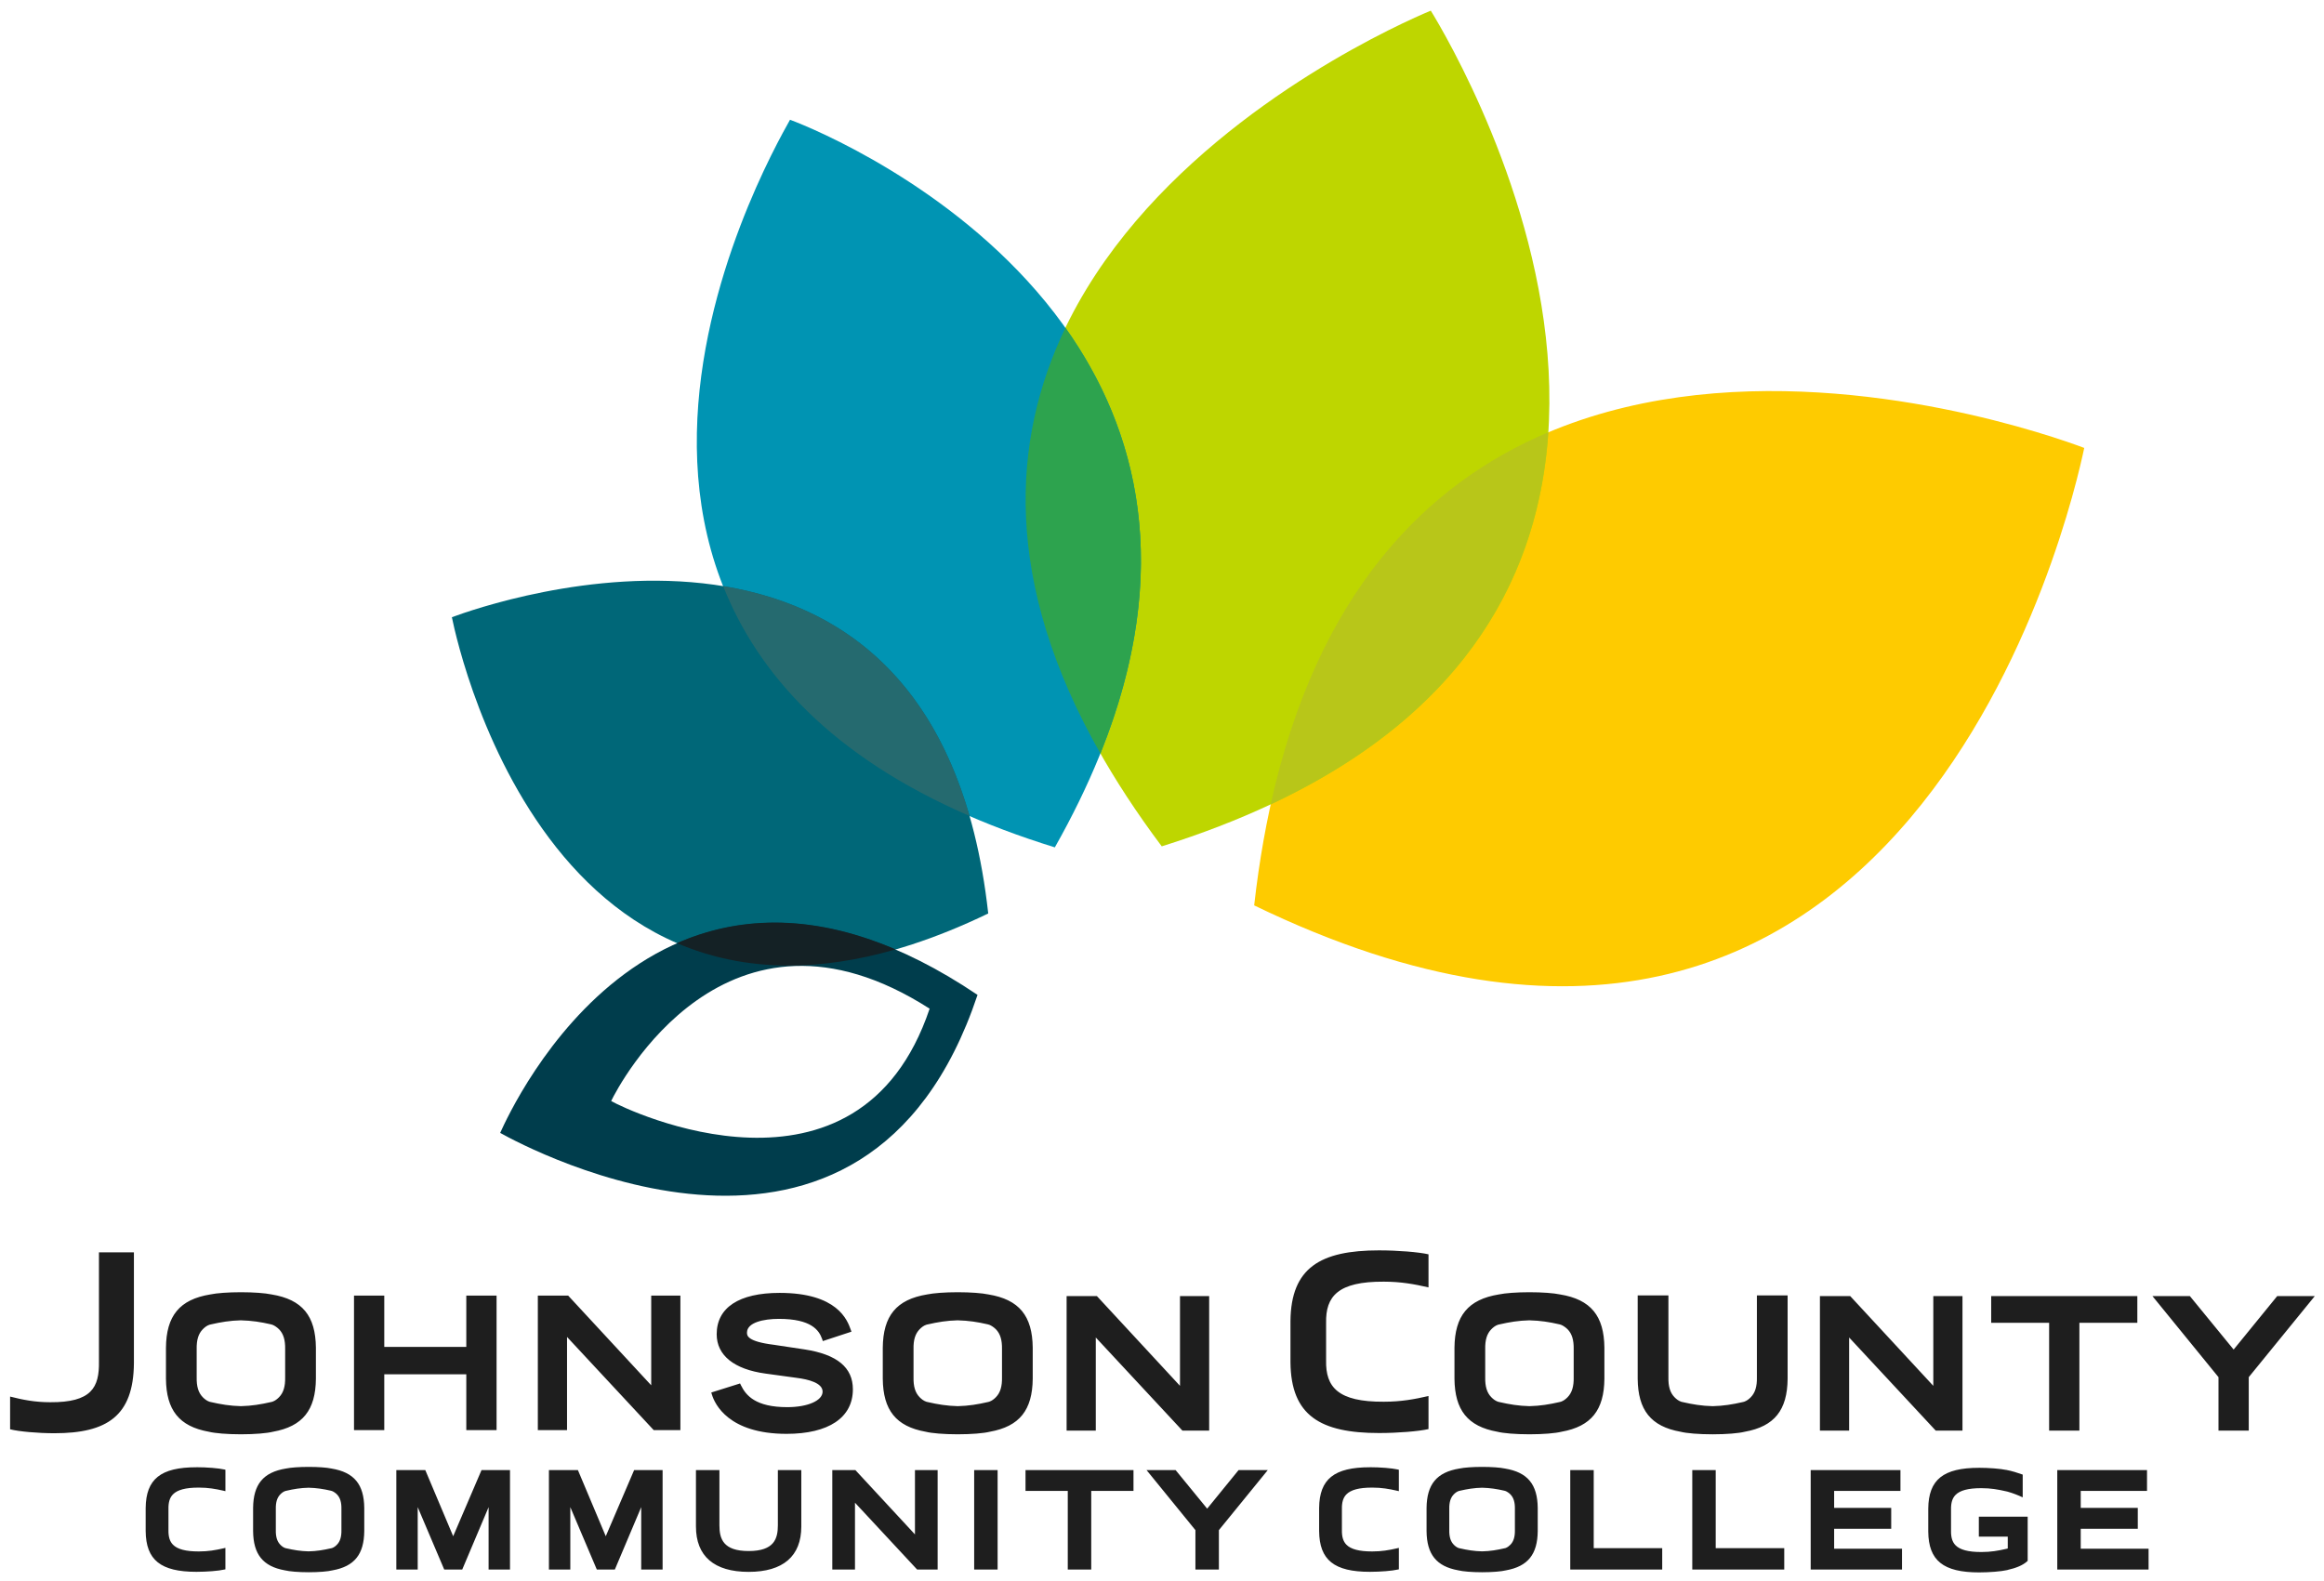
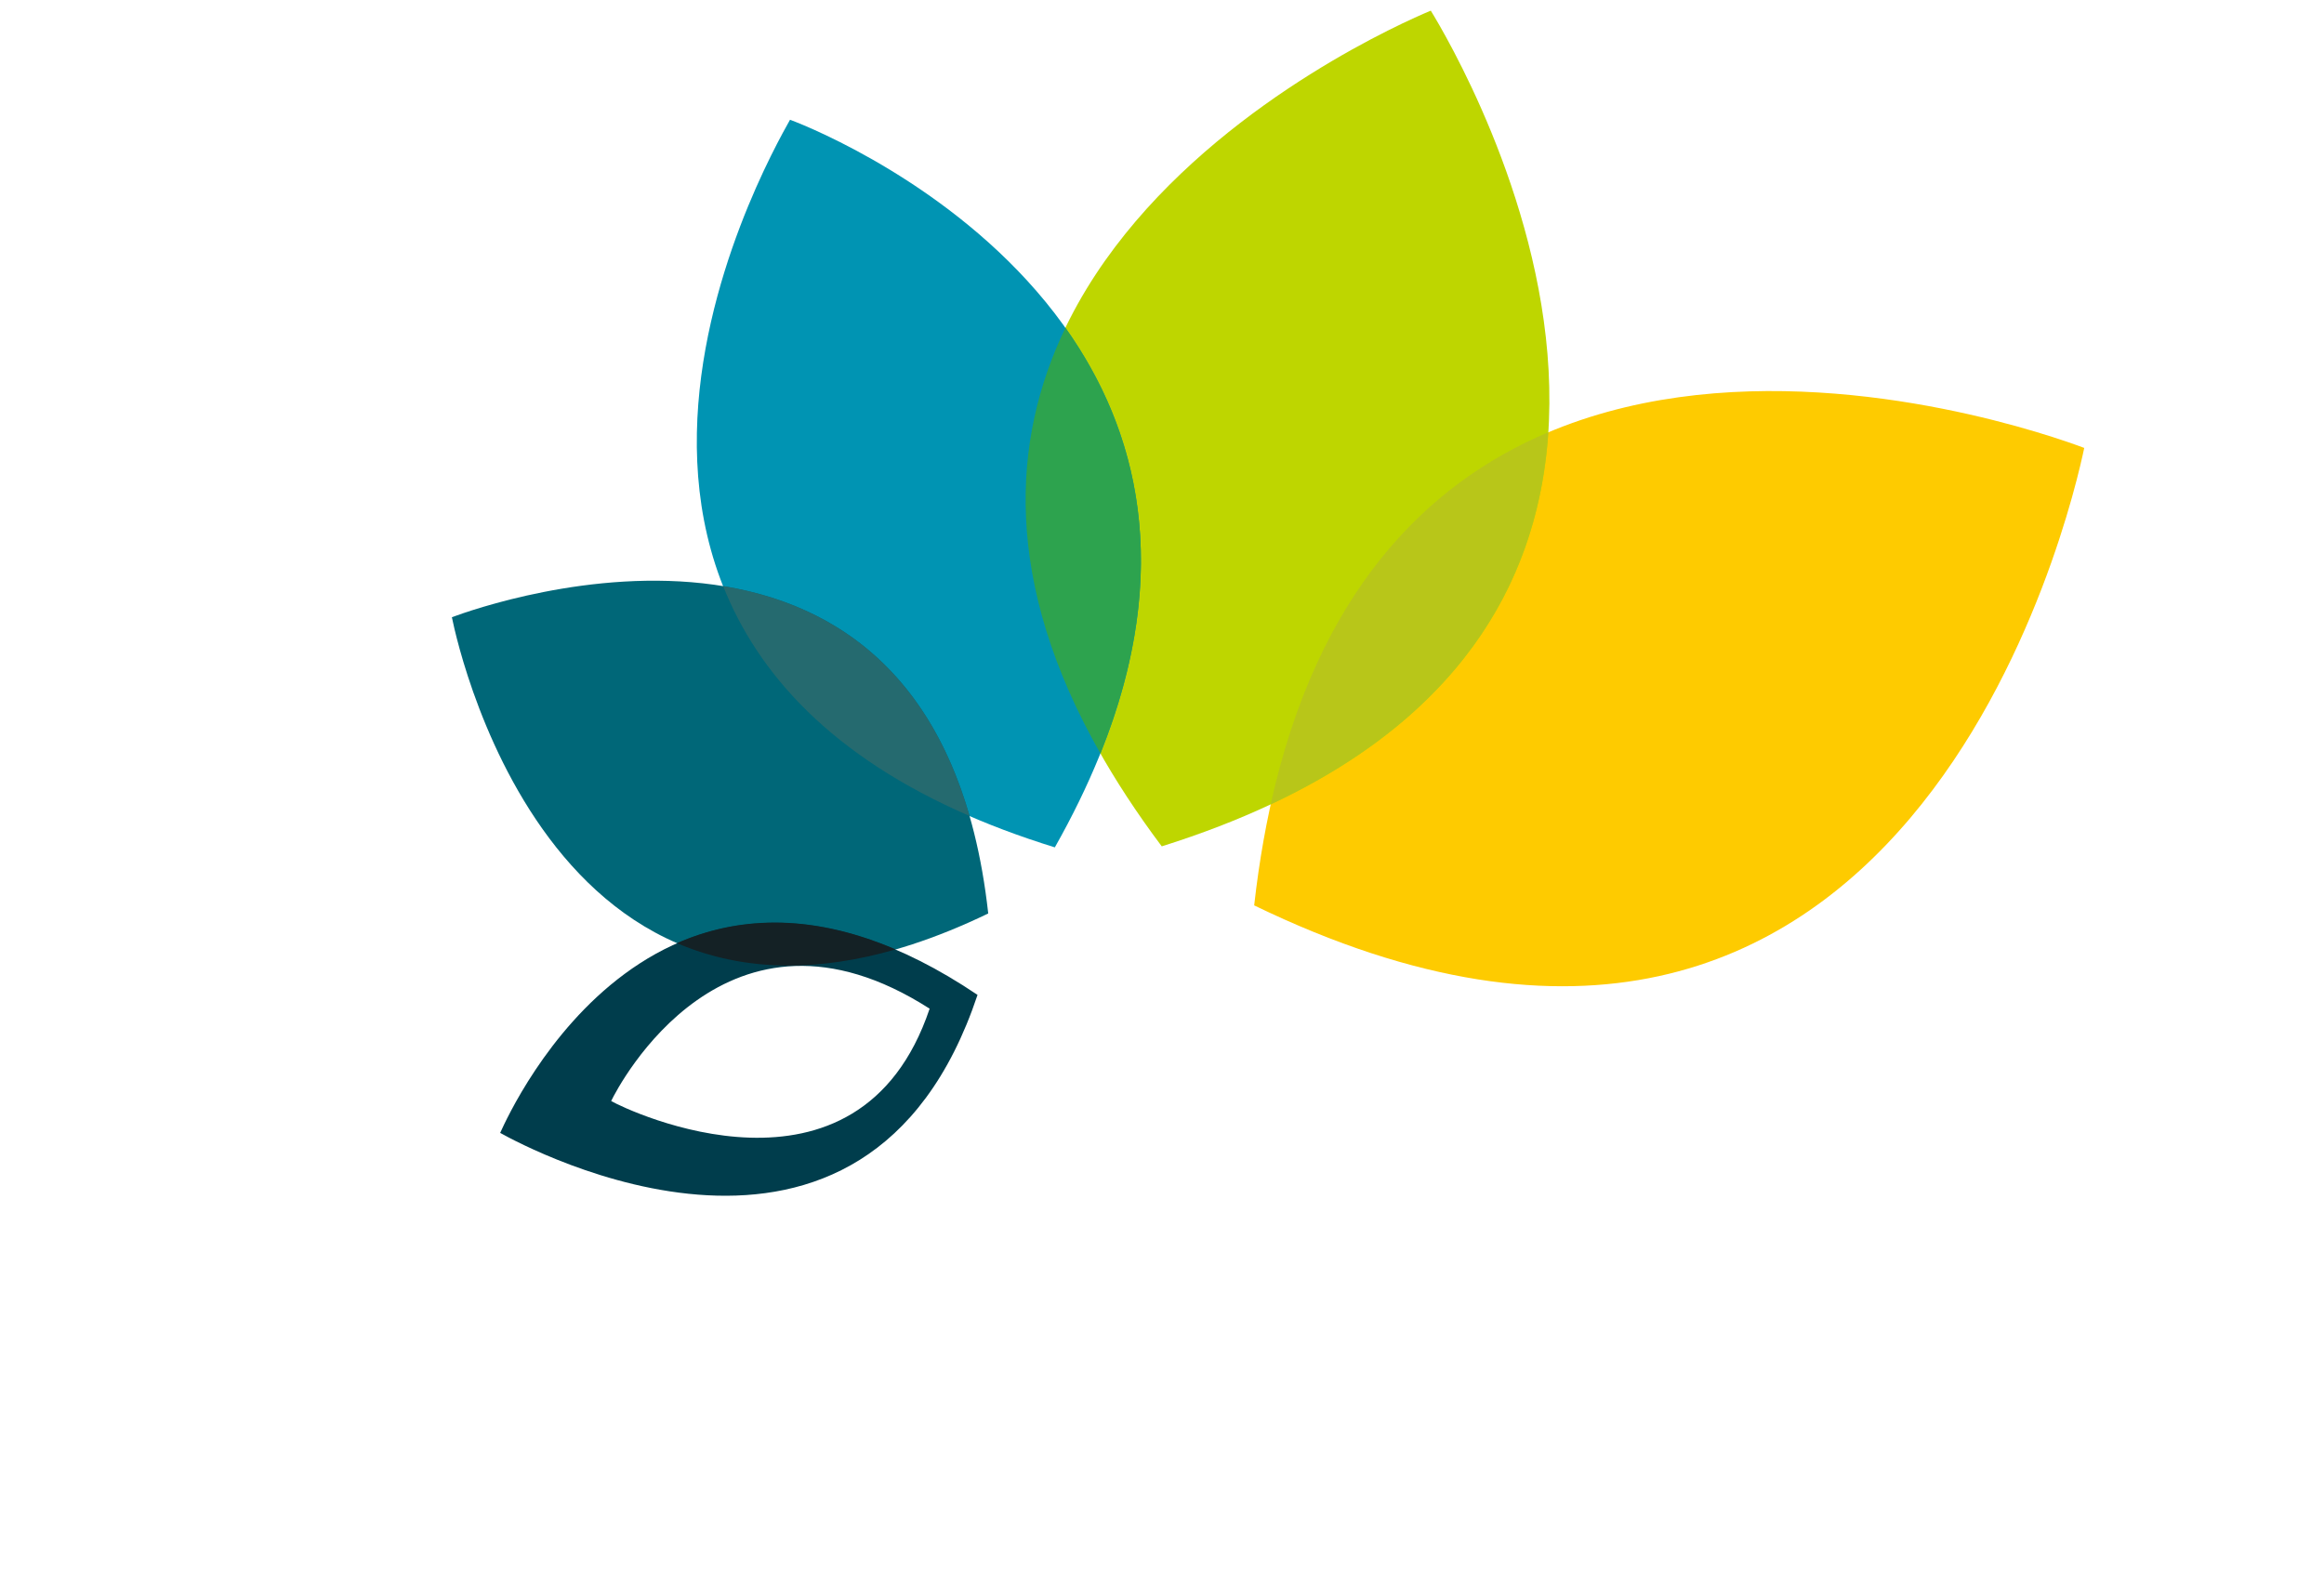
<svg xmlns="http://www.w3.org/2000/svg" width="247" height="168.06" viewBox="0 0 247 168.06">
  <g transform="matrix(1.333 0 0 -1.333 -471.27 955.48)">
    <g>
      <path d="m519.72 681.07c-0.977-4.681-13.907-61.808-66.182-36.48 6.499 57.727 61.697 38.169 66.182 36.48" fill="#fecb00" />
      <path d="m467.62 715.94c2.313-3.778 29.888-50.511-21.451-66.642-32.29 43.054 17.352 64.933 21.451 66.642" fill="#bed600" />
      <path d="m416.53 707.24c3.643-1.346 43.69-18.078 21.115-58.023-46.039 14.24-23.03 54.581-21.115 58.023" fill="#0094b3" />
      <path d="m389.57 667.57c2.901 1.079 38.643 13.698 42.764-23.625-33.857-16.341-42.146 20.59-42.764 23.625" fill="#006778" />
      <path d="m402.27 628.99c0.596 1.236 9.186 17.747 25.392 7.363-5.669-16.856-24.11-8.116-25.392-7.363m-8.85-2.543c2.21-1.23 29.147-15.701 38.061 11.006-25.253 17.01-37.1-8.883-38.061-11.006" fill="#003d4c" />
      <path d="m476.99 682.32c-9.795-4.137-18.42-12.84-22.136-29.673 15.948 7.474 21.415 18.713 22.136 29.673" fill="#b8c619" />
      <path d="m438.49 690.65c-4.295-8.925-5.011-20.229 2.789-33.949 5.943 14.778 2.904 25.928-2.789 33.949" fill="#2da34e" />
      <path d="m411.2 670.05c2.769-6.978 8.638-13.564 19.645-18.33-3.541 12.32-11.579 17.007-19.645 18.33" fill="#256a6f" />
      <path d="m415.31 643.22c-2.897 0-5.489-0.628-7.789-1.641 2.607-1.123 5.566-1.786 8.919-1.786 2.593 0 5.425 0.397 8.509 1.286-3.522 1.509-6.735 2.142-9.639 2.142" fill="#142125" />
-       <path d="m463.5 617.08c-4.683 0-7.025-1.387-7.068-5.629v-3.309c0.043-4.241 2.385-5.629 7.068-5.629 1.487 0 3.171 0.138 3.938 0.316v2.637c-1.116-0.258-2.189-0.456-3.567-0.456-3.655-0.02-4.643 1.169-4.598 3.29v2.994c-0.045 2.119 0.944 3.31 4.598 3.29 1.378 0 2.45-0.2 3.567-0.457v2.637c-0.766 0.179-2.451 0.316-3.938 0.316zm-102.07-0.158v-8.694c0.04-2.1-0.607-3.278-3.885-3.258-1.235 0-2.197 0.196-3.199 0.451v-2.609c0.688-0.177 2.197-0.315 3.532-0.315 4.2 0 6.301 1.374 6.34 5.574v8.851h-2.788zm11.319-3.18c-1.026 0-1.926-0.07-2.443-0.177-2.458-0.402-3.508-1.715-3.533-4.245v-2.484c0.025-2.486 1.044-3.794 3.416-4.219 0.49-0.122 1.452-0.204 2.561-0.204 1.108 0 2.069 0.082 2.559 0.204 2.372 0.425 3.394 1.733 3.419 4.219v2.484c-0.026 2.53-1.076 3.843-3.535 4.245-0.517 0.107-1.417 0.177-2.443 0.177zm57.155 0c-1.027 0-1.926-0.07-2.443-0.177-2.458-0.402-3.509-1.715-3.535-4.245v-2.484c0.026-2.486 1.046-3.794 3.417-4.219 0.489-0.122 1.452-0.204 2.561-0.204 1.107 0 2.07 0.082 2.561 0.204 2.372 0.425 3.391 1.733 3.416 4.219v2.484c-0.025 2.53-1.076 3.843-3.533 4.245-0.517 0.107-1.417 0.177-2.443 0.177zm45.582 0c-1.027 0-1.926-0.07-2.443-0.177-2.458-0.402-3.509-1.715-3.535-4.245v-2.484c0.026-2.486 1.046-3.794 3.417-4.219 0.488-0.122 1.452-0.204 2.561-0.204 1.107 0 2.069 0.082 2.559 0.204 2.373 0.425 3.393 1.733 3.417 4.219v2.484c-0.026 2.53-1.076 3.843-3.533 4.245-0.517 0.107-1.417 0.177-2.443 0.177zm-59.786-0.053c-3.236 0-5.017-1.173-5.017-3.297 0-1.68 1.383-2.795 3.894-3.138l2.477-0.34c0.945-0.119 2.073-0.406 2.073-1.099 0-0.718-1.186-1.238-2.817-1.238-2.517 0-3.292 0.928-3.687 1.736l-0.076 0.154-2.295-0.722 0.057-0.186c0.224-0.729 1.317-3.111 5.943-3.111 3.361 0 5.29 1.295 5.29 3.551 0 1.744-1.259 2.783-3.851 3.182l-2.449 0.369c-2.143 0.267-2.143 0.744-2.143 0.971 0 0.807 1.315 1.096 2.546 1.096 2.577 0 3.197-0.906 3.438-1.589l0.063-0.182 2.282 0.75-0.069 0.19c-0.258 0.718-1.043 2.903-5.657 2.903zm68.416-0.202v-6.652c0.026-2.487 1.046-3.794 3.417-4.219 0.489-0.123 1.452-0.204 2.561-0.204 1.107 0 2.07 0.081 2.559 0.204 2.373 0.425 3.393 1.732 3.417 4.219v6.652h-2.449v-6.532c0.015-0.729-0.139-1.231-0.486-1.585-0.138-0.141-0.307-0.283-0.527-0.359-0.027-0.01-0.113-0.028-0.113-0.028-0.805-0.186-1.536-0.307-2.401-0.328-0.865 0.021-1.599 0.143-2.402 0.328 0 0-0.087 0.018-0.114 0.028-0.219 0.076-0.389 0.218-0.527 0.359-0.347 0.354-0.5 0.856-0.485 1.585v6.532h-2.449zm-102.35-0.013v-10.727h2.413v4.449h6.54v-4.449h2.414v10.727h-2.414v-4.091h-6.54v4.091h-2.413zm14.657 0v-10.727h2.328v7.428l6.91-7.428h2.128v10.727h-2.326v-7.154l-6.623 7.154h-2.417zm42.16-0.041v-10.729h2.326v7.428l6.91-7.428h2.13v10.729h-2.326v-7.156l-6.624 7.156h-2.416zm60.063 0v-10.729h2.329v7.428l6.907-7.428h2.13v10.729h-2.326v-7.156l-6.624 7.156h-2.416zm13.655 0v-2.128h4.62v-8.6h2.413v8.6h4.62v2.128h-11.653zm12.858 0 5.265-6.464v-4.264h2.413v4.264l5.265 6.464h-2.997l-3.473-4.263-3.489 4.263h-2.982zm-152.41-1.932c0.865-0.021 1.58-0.133 2.385-0.318 0.028-7e-3 0.13-0.038 0.13-0.038 0.16-0.057 0.388-0.218 0.527-0.359 0.347-0.353 0.499-0.856 0.485-1.582v-2.248c0.015-0.729-0.137-1.23-0.485-1.585-0.139-0.141-0.307-0.282-0.527-0.359-0.027-0.01-0.114-0.028-0.114-0.028-0.805-0.185-1.536-0.307-2.401-0.328-0.864 0.021-1.597 0.143-2.401 0.328 0 0-0.087 0.018-0.114 0.028-0.219 0.077-0.389 0.218-0.527 0.359-0.347 0.355-0.5 0.856-0.485 1.585v2.25c-0.015 0.726 0.137 1.228 0.485 1.581 0.138 0.141 0.307 0.284 0.527 0.359 0.027 0.01 0.114 0.028 0.114 0.028 0.804 0.185 1.536 0.307 2.401 0.328zm57.155 0c0.865-0.021 1.579-0.133 2.383-0.318 0.028-7e-3 0.132-0.038 0.132-0.038 0.16-0.057 0.388-0.218 0.527-0.359 0.347-0.353 0.499-0.856 0.485-1.582v-2.248c0.015-0.729-0.137-1.23-0.485-1.585-0.139-0.141-0.308-0.282-0.529-0.359-0.027-0.01-0.111-0.028-0.111-0.028-0.805-0.185-1.537-0.307-2.402-0.328-0.865 0.021-1.598 0.143-2.402 0.328 0 0-0.086 0.018-0.113 0.028-0.22 0.077-0.389 0.218-0.527 0.359-0.347 0.355-0.501 0.856-0.485 1.585v2.25c-0.017 0.726 0.138 1.228 0.485 1.581 0.138 0.141 0.306 0.284 0.526 0.359 0.027 0.01 0.114 0.028 0.114 0.028 0.805 0.185 1.537 0.307 2.402 0.328zm45.582 0c0.864-0.021 1.579-0.133 2.383-0.318 0.028-7e-3 0.132-0.038 0.132-0.038 0.16-0.057 0.387-0.218 0.527-0.359 0.347-0.353 0.499-0.856 0.485-1.582v-2.248c0.015-0.729-0.138-1.23-0.485-1.585-0.14-0.141-0.307-0.282-0.527-0.359-0.027-0.01-0.114-0.028-0.114-0.028-0.804-0.185-1.537-0.307-2.401-0.328-0.865 0.021-1.598 0.143-2.402 0.328 0 0-0.087 0.018-0.114 0.028-0.219 0.077-0.388 0.218-0.526 0.359-0.347 0.355-0.5 0.856-0.485 1.585v2.25c-0.015 0.726 0.137 1.228 0.485 1.581 0.138 0.141 0.306 0.284 0.526 0.359 0.026 0.01 0.114 0.028 0.114 0.028 0.805 0.185 1.536 0.307 2.402 0.328zm-97.334-11.688c-0.761 0-1.428-0.05-1.812-0.13-1.823-0.298-2.601-1.271-2.619-3.147v-1.843c0.018-1.843 0.774-2.813 2.533-3.129 0.363-0.089 1.078-0.151 1.898-0.151 0.822 0 1.536 0.062 1.898 0.151 1.759 0.316 2.515 1.286 2.534 3.129v1.843c-0.02 1.875-0.797 2.848-2.621 3.147-0.383 0.081-1.05 0.13-1.812 0.13zm93.562 0c-0.762 0-1.427-0.05-1.81-0.13-1.823-0.298-2.602-1.271-2.621-3.147v-1.843c0.018-1.843 0.775-2.813 2.534-3.129 0.362-0.089 1.076-0.151 1.897-0.151 0.822 0 1.536 0.062 1.9 0.151 1.758 0.316 2.514 1.286 2.533 3.129v1.843c-0.019 1.875-0.797 2.848-2.619 3.147-0.383 0.081-1.052 0.13-1.813 0.13zm-102.51-0.029c-2.853 0-4.025-0.941-4.049-3.248v-1.844c0.024-2.306 1.196-3.246 4.049-3.246 0.826 0 1.779 0.076 2.216 0.18l0.092 0.019v1.71l-0.144-0.034c-0.653-0.15-1.234-0.25-1.958-0.25h-0.048c-1.013 0-1.677 0.176-2.03 0.538-0.257 0.261-0.371 0.634-0.36 1.175v1.667c-0.011 0.539 0.103 0.91 0.36 1.172 0.353 0.361 1.016 0.538 2.029 0.538h0.05c0.724 0 1.306-0.1 1.958-0.25l0.144-0.034v1.708l-0.092 0.021c-0.438 0.102-1.391 0.18-2.216 0.18zm93.562 0c-2.852 0-4.025-0.941-4.049-3.248v-1.844c0.024-2.306 1.197-3.246 4.049-3.246 0.827 0 1.78 0.076 2.218 0.18l0.091 0.019v1.71l-0.144-0.034c-0.653-0.15-1.236-0.25-1.96-0.25h-0.047c-1.013 0-1.678 0.176-2.032 0.538-0.257 0.261-0.37 0.634-0.359 1.175v1.667c-0.011 0.539 0.102 0.91 0.359 1.172 0.354 0.361 1.018 0.538 2.03 0.538h0.048c0.726 0 1.307-0.1 1.96-0.25l0.144-0.034v1.708l-0.091 0.021c-0.438 0.102-1.391 0.18-2.218 0.18zm48.568-0.044c-2.853 0-4.027-0.942-4.05-3.251v-1.841c0.024-2.307 1.198-3.248 4.05-3.248 0.826 0 1.778 0.078 2.216 0.18l0.091 0.021v0.004c0.595 0.133 1.196 0.351 1.57 0.715v3.523h-3.894v-1.589h2.306v-0.948l-0.127-0.031c-0.652-0.151-1.234-0.25-1.958-0.25h-0.047c-1.014 0-1.678 0.176-2.032 0.538-0.257 0.261-0.371 0.635-0.359 1.175v1.667c-0.012 0.538 0.102 0.912 0.359 1.173 0.354 0.361 1.018 0.538 2.03 0.538h0.05c0.724 0 1.305-0.101 1.957-0.252l0.114-0.026c0.437-0.124 0.818-0.274 1.204-0.454v1.815c-0.4 0.142-0.859 0.29-1.31 0.374-4e-3 9.1e-4 -0.011 0-0.018 0-0.459 0.096-1.362 0.168-2.153 0.168zm-91.433-0.179v-7.935h1.809v5.332l4.957-5.332h1.633v7.935h-1.808v-5.131l-4.752 5.131h-1.84zm11.312 0v-7.935h1.869v7.935h-1.869zm4.094 0v-1.663h3.369v-6.272h1.871v6.272h3.369v1.663h-8.609zm9.648 0 3.899-4.79v-3.145h1.871v3.145l3.901 4.79h-2.329l-2.506-3.078-2.518 3.078h-2.317zm33.785 0v-7.935h7.332v1.705h-5.461v6.23h-1.871zm9.729 0v-7.935h7.333v1.705h-5.464v6.23h-1.869zm9.442 0v-7.935h7.28v1.664h-5.411v1.591h4.55v1.664h-4.55v1.353h5.287v1.663h-7.156zm19.66 0v-7.935h7.28v1.664h-5.41v1.591h4.55v1.664h-4.55v1.353h5.285v1.663h-7.156zm-132.43-0.001v-7.934h1.705v4.978l2.115-4.978h1.434l2.103 4.976v-4.976h1.707v7.934h-2.271l-2.26-5.276-2.224 5.276h-2.31zm12.167 0v-7.934h1.705v4.979l2.114-4.979h1.436l2.103 4.978v-4.978h1.705v7.934h-2.269l-2.262-5.276-2.222 5.276h-2.31zm11.723 0v-4.5c0-2.367 1.451-3.618 4.2-3.618 2.748 0 4.2 1.251 4.2 3.618v4.5h-1.869v-4.396c0-1.07-0.283-2.061-2.331-2.061-2.047 0-2.329 0.991-2.329 2.061v4.396h-1.871zm-30.883-1.408c0.641-0.015 1.172-0.1 1.768-0.236 0.021-5e-3 0.098-0.028 0.098-0.028 0.119-0.042 0.288-0.161 0.39-0.265 0.258-0.262 0.371-0.635 0.36-1.173v-1.667c0.011-0.54-0.103-0.915-0.36-1.176-0.101-0.104-0.227-0.209-0.39-0.267-0.021-7e-3 -0.085-0.019-0.085-0.019-0.597-0.137-1.14-0.229-1.781-0.243-0.641 0.015-1.185 0.106-1.78 0.243 0 0-0.064 0.012-0.085 0.019-0.163 0.058-0.289 0.162-0.391 0.267-0.257 0.261-0.371 0.636-0.359 1.176v1.667c-0.012 0.539 0.102 0.911 0.359 1.173 0.102 0.104 0.227 0.208 0.391 0.265 0.021 8e-3 0.085 0.021 0.085 0.021 0.595 0.138 1.139 0.229 1.78 0.243zm93.562 0c0.641-0.015 1.173-0.1 1.77-0.236 0.021-5e-3 0.097-0.028 0.097-0.028 0.118-0.042 0.289-0.161 0.391-0.265 0.257-0.262 0.37-0.635 0.359-1.173v-1.667c0.011-0.54-0.102-0.915-0.359-1.176-0.102-0.104-0.229-0.209-0.391-0.267-0.021-7e-3 -0.085-0.019-0.085-0.019-0.597-0.137-1.14-0.229-1.781-0.243-0.641 0.015-1.185 0.106-1.78 0.243 0 0-0.064 0.012-0.085 0.019-0.163 0.058-0.288 0.162-0.391 0.267-0.257 0.261-0.371 0.636-0.36 1.176v1.667c-0.011 0.539 0.103 0.911 0.36 1.173 0.103 0.104 0.228 0.208 0.391 0.265 0.021 8e-3 0.085 0.021 0.085 0.021 0.595 0.138 1.138 0.229 1.78 0.243z" fill="#1e1e1e" />
    </g>
  </g>
</svg>